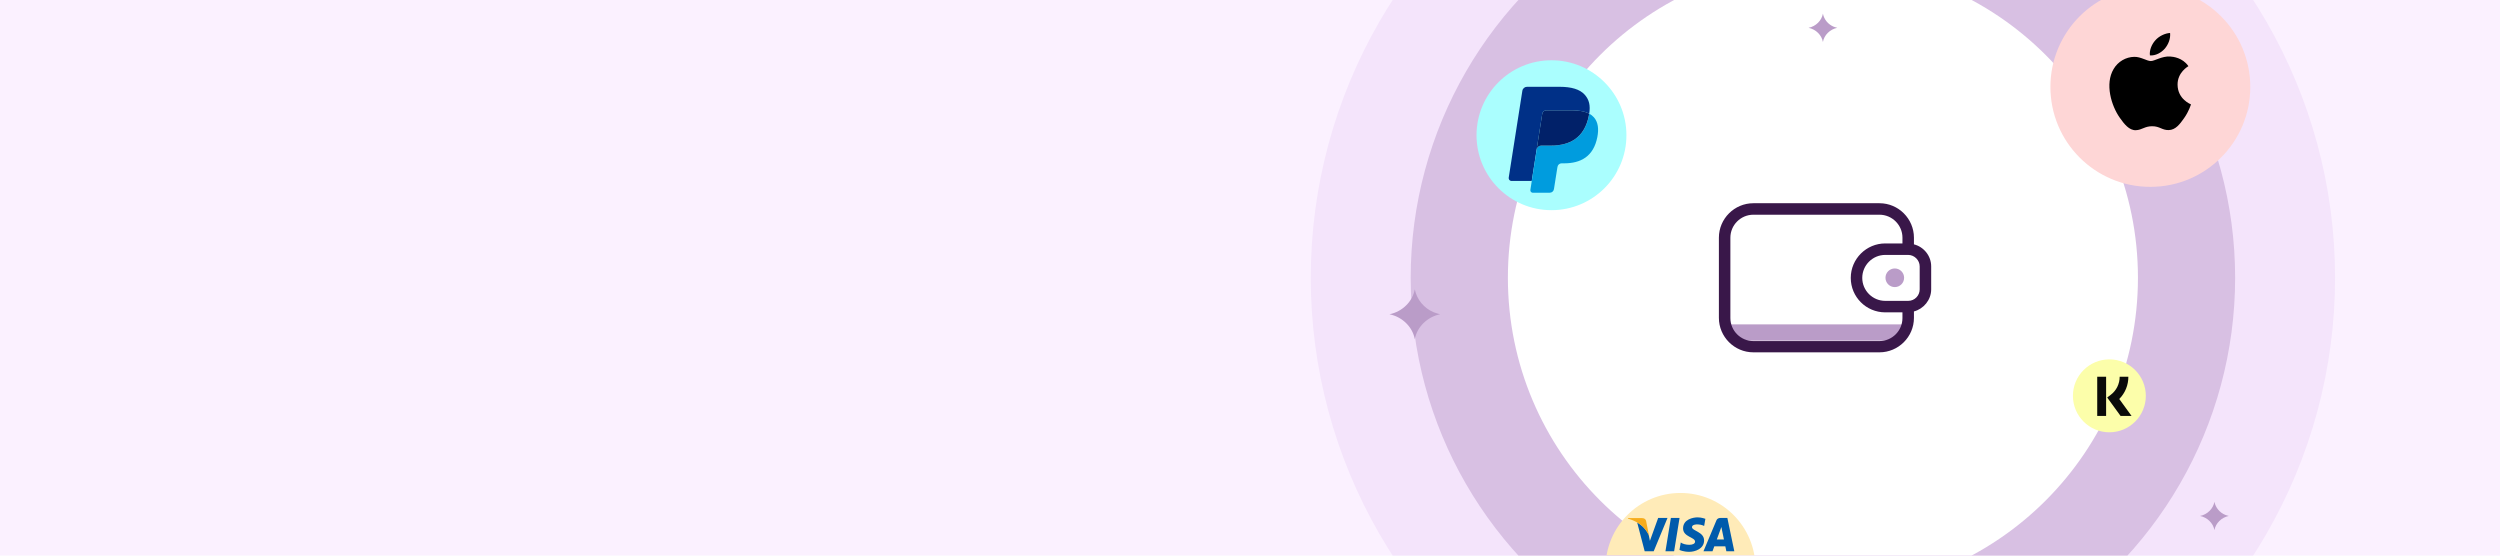
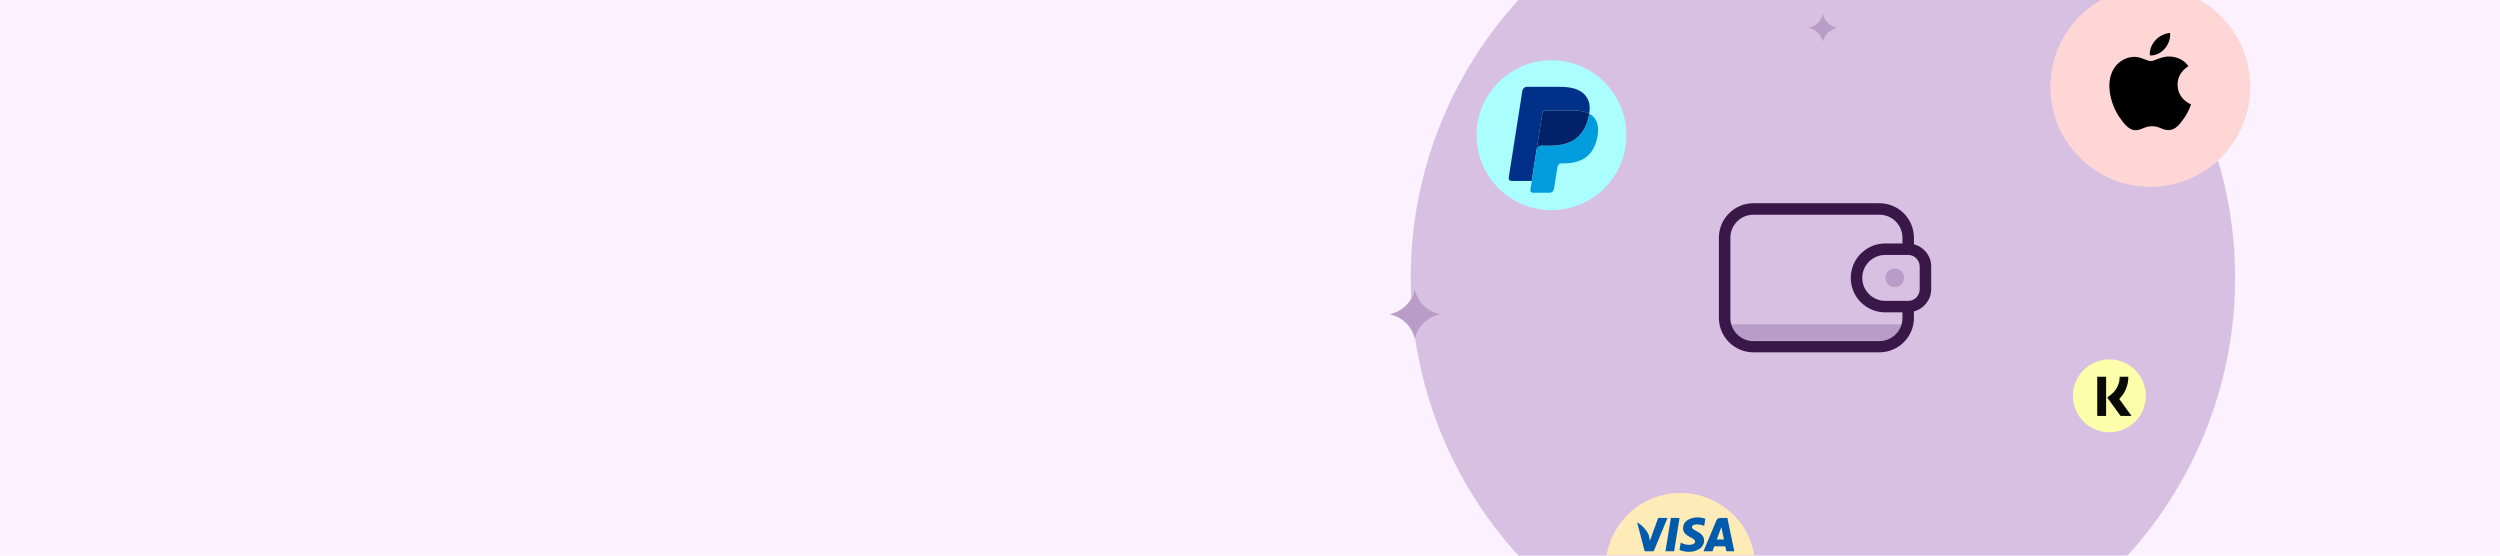
<svg xmlns="http://www.w3.org/2000/svg" width="1440" height="320" viewBox="0 0 1440 320" fill="none">
  <g clip-path="url(#clip0_5179_44526)">
    <rect width="1440" height="320" fill="#FBF1FF" />
-     <circle cx="1050" cy="160" r="295" fill="#F4E4FB" />
    <circle cx="1050" cy="160" r="237.439" fill="#D8C0E3" />
-     <circle cx="1050" cy="159.999" r="181.457" fill="white" />
    <rect x="996.455" y="186.839" width="100.311" height="9.394" fill="#BA9CC8" />
    <path d="M1102.43 179.387C1107.99 177.932 1112.36 172.771 1112.36 166.683V153.449C1112.36 147.362 1108.12 142.201 1102.43 140.745V136.908C1102.43 126.056 1093.57 117.058 1082.58 117.058H1009.93C999.079 117.058 990.081 125.924 990.081 136.908V183.092C990.081 193.944 998.947 202.942 1009.93 202.942H1082.58C1093.43 202.942 1102.43 194.076 1102.43 183.092V179.387ZM1105.74 153.45V166.683C1105.74 170.257 1102.83 173.3 1099.12 173.3H1085.89C1078.61 173.3 1072.66 167.345 1072.66 160.067C1072.66 152.788 1078.61 146.833 1085.89 146.833H1099.12C1102.7 146.833 1105.74 149.877 1105.74 153.45ZM1082.58 196.459H1009.93C1002.65 196.459 996.698 190.504 996.698 183.225V136.908C996.698 129.63 1002.65 123.675 1009.93 123.675H1082.58C1089.86 123.675 1095.82 129.63 1095.82 136.908L1095.81 140.217H1085.89C1075.04 140.217 1066.04 149.083 1066.04 160.067C1066.04 171.05 1074.91 179.917 1085.89 179.917H1095.81V183.225C1095.81 190.504 1089.86 196.459 1082.58 196.459H1082.58Z" fill="#391749" />
    <circle cx="1091.4" cy="160" r="5.368" fill="#BA9CC8" />
    <g filter="url(#filter0_d_5179_44526)">
      <circle cx="1238.6" cy="46.073" r="57.561" fill="#FED6D6" />
    </g>
    <g filter="url(#filter1_d_5179_44526)">
      <circle cx="893.653" cy="73.887" r="43.171" fill="#AAFEFE" />
    </g>
    <g filter="url(#filter2_d_5179_44526)">
      <circle cx="1215" cy="224" r="21" fill="#FCFEAA" />
    </g>
    <g filter="url(#filter3_d_5179_44526)">
      <circle cx="967.951" cy="323.118" r="43.171" fill="#FFEBB8" />
    </g>
    <path d="M825.743 179.835C820.166 177.454 816.083 172.54 814.925 166.624C813.676 173.643 807.795 179.51 800.329 181.014C807.795 182.543 813.676 188.384 814.925 195.404C816.174 188.384 822.086 182.518 829.521 181.014C829.521 181.014 826.839 180.312 825.743 179.835Z" fill="#BA9CC8" />
-     <path d="M1281.64 296.526C1278.48 295.176 1276.17 292.392 1275.51 289.039C1274.81 293.017 1271.47 296.341 1267.24 297.194C1271.47 298.06 1274.81 301.37 1275.51 305.348C1276.22 301.37 1279.57 298.046 1283.78 297.194C1283.78 297.194 1282.27 296.796 1281.64 296.526Z" fill="#BA9CC8" />
    <path d="M1056.13 15.355C1052.97 14.005 1050.66 11.221 1050 7.868C1049.29 11.846 1045.96 15.17 1041.73 16.023C1045.96 16.889 1049.29 20.199 1050 24.177C1050.71 20.199 1054.06 16.875 1058.27 16.023C1058.27 16.023 1056.75 15.625 1056.13 15.355Z" fill="#BA9CC8" />
    <g filter="url(#filter4_d_5179_44526)">
      <path d="M888.346 61.549C888.434 60.992 888.716 60.483 889.144 60.115C889.572 59.746 890.117 59.542 890.681 59.538H905.466C907.101 59.538 908.729 59.648 910.335 59.9C911.156 60.039 911.963 60.22 912.77 60.441C913.669 60.703 914.558 61.052 915.393 61.496C916.129 56.748 915.393 53.528 912.838 50.596C910.019 47.376 904.951 46 898.443 46H879.542C878.898 46.001 878.274 46.233 877.786 46.653C877.297 47.074 876.974 47.655 876.877 48.292L869.022 98.328C868.951 98.757 869.053 99.196 869.306 99.55C869.558 99.903 869.94 100.143 870.369 100.215H882.279L885.193 81.556L888.346 61.549Z" fill="#003087" />
      <path d="M915.415 61.493C915.344 61.866 915.29 62.239 915.219 62.602C912.707 75.432 904.184 79.875 893.326 79.875H887.785C887.137 79.875 886.512 80.11 886.024 80.536C885.537 80.962 885.22 81.55 885.133 82.192L882.301 100.24L881.498 105.365C881.465 105.55 881.47 105.74 881.513 105.924C881.556 106.107 881.635 106.28 881.746 106.431C881.97 106.737 882.301 106.932 882.663 107H892.714C893.277 106.998 893.82 106.796 894.247 106.43C894.674 106.064 894.957 105.558 895.046 105.003L895.145 104.487L897.004 92.702L897.129 92.076C897.215 91.519 897.498 91.012 897.927 90.645C898.355 90.279 898.9 90.078 899.464 90.079H900.935C910.443 90.079 917.888 86.191 920.064 74.959C920.981 70.278 920.508 66.351 918.109 63.604C917.347 62.742 916.434 62.027 915.415 61.493Z" fill="#009CDE" />
      <path d="M912.76 60.437C912.369 60.328 911.975 60.228 911.58 60.135C911.164 60.048 910.747 59.97 910.329 59.901C908.716 59.655 907.087 59.534 905.456 59.538H890.671C890.106 59.54 889.56 59.744 889.132 60.113C888.703 60.482 888.421 60.991 888.336 61.55L885.187 81.56L885.101 82.139C885.2 81.506 885.521 80.929 886.007 80.512C886.493 80.095 887.112 79.865 887.753 79.864H893.294C904.166 79.864 912.674 75.422 915.173 62.577C915.244 62.204 915.297 61.831 915.368 61.482C914.708 61.137 914.021 60.844 913.314 60.608L912.76 60.427" fill="#012169" />
    </g>
    <g filter="url(#filter5_d_5179_44526)">
      <path d="M1246.96 23.974C1244.91 26.325 1241.63 28.18 1238.35 27.915C1237.94 24.736 1239.55 21.358 1241.43 19.272C1243.48 16.854 1247.07 15.133 1249.97 15C1250.31 18.311 1248.98 21.557 1246.96 23.974ZM1249.94 28.544C1245.19 28.279 1241.12 31.16 1238.87 31.16C1236.58 31.16 1233.13 28.676 1229.37 28.742C1224.48 28.809 1219.93 31.491 1217.44 35.763C1212.31 44.306 1216.11 56.956 1221.06 63.91C1223.49 67.354 1226.39 71.129 1230.22 70.997C1233.84 70.864 1235.28 68.712 1239.65 68.712C1244.06 68.712 1245.32 70.997 1249.15 70.93C1253.12 70.864 1255.61 67.487 1258.04 64.043C1260.8 60.135 1261.93 56.327 1262 56.128C1261.93 56.062 1254.35 53.247 1254.28 44.77C1254.21 37.683 1260.26 34.306 1260.53 34.107C1257.11 29.206 1251.78 28.676 1249.94 28.544Z" fill="black" />
    </g>
    <path fill-rule="evenodd" clip-rule="evenodd" d="M962.425 298.343L959.304 317.522H964.297L967.418 298.343H962.425ZM955.103 298.343L950.343 311.534L949.78 308.694L949.78 308.695L949.656 308.058C949.08 306.816 947.746 304.457 945.226 302.443C944.481 301.847 943.731 301.339 943.005 300.905L947.331 317.522H952.533L960.477 298.343H955.103ZM974.59 303.668C974.59 301.499 979.452 301.778 981.589 302.955L982.302 298.836C982.302 298.836 980.103 298 977.811 298C975.333 298 969.449 299.084 969.449 304.349C969.449 309.304 976.355 309.366 976.355 311.967C976.355 314.569 970.161 314.104 968.117 312.463L967.374 316.768C967.374 316.768 969.603 317.852 973.01 317.852C976.417 317.852 981.558 316.087 981.558 311.286C981.558 306.3 974.59 305.835 974.59 303.668ZM994.964 298.343H990.95C989.096 298.343 988.645 299.773 988.645 299.773L981.199 317.522H986.403L987.444 314.673H993.792L994.377 317.522H998.962L994.964 298.343ZM988.883 310.738L991.507 303.561L992.983 310.738H988.883Z" fill="#005BAC" />
-     <path fill-rule="evenodd" clip-rule="evenodd" d="M948.168 300.15C948.168 300.15 947.962 298.419 945.755 298.419H937.739L937.646 298.744C937.646 298.744 941.499 299.53 945.195 302.472C948.728 305.285 949.88 308.791 949.88 308.791L948.168 300.15Z" fill="#F6AC1D" />
    <g filter="url(#filter6_d_5179_44526)">
      <path d="M1208 235.567H1213.12V213.013H1208V235.567ZM1225.93 213C1225.94 215.376 1225.49 217.732 1224.59 219.931C1223.69 222.131 1222.36 224.132 1220.69 225.82L1227.77 235.567H1221.44L1213.74 224.967L1215.72 223.469C1217.34 222.25 1218.66 220.67 1219.56 218.856C1220.46 217.041 1220.93 215.04 1220.93 213.013H1225.94L1225.93 213Z" fill="#0A0B09" />
    </g>
  </g>
  <defs>
    <filter id="filter0_d_5179_44526" x="1171.04" y="-17.488" width="135.122" height="135.122" filterUnits="userSpaceOnUse" color-interpolation-filters="sRGB">
      <feFlood flood-opacity="0" result="BackgroundImageFix" />
      <feColorMatrix in="SourceAlpha" type="matrix" values="0 0 0 0 0 0 0 0 0 0 0 0 0 0 0 0 0 0 127 0" result="hardAlpha" />
      <feOffset dy="4" />
      <feGaussianBlur stdDeviation="5" />
      <feComposite in2="hardAlpha" operator="out" />
      <feColorMatrix type="matrix" values="0 0 0 0 0 0 0 0 0 0 0 0 0 0 0 0 0 0 0.15 0" />
      <feBlend mode="normal" in2="BackgroundImageFix" result="effect1_dropShadow_5179_44526" />
      <feBlend mode="normal" in="SourceGraphic" in2="effect1_dropShadow_5179_44526" result="shape" />
    </filter>
    <filter id="filter1_d_5179_44526" x="840.482" y="24.716" width="106.342" height="106.341" filterUnits="userSpaceOnUse" color-interpolation-filters="sRGB">
      <feFlood flood-opacity="0" result="BackgroundImageFix" />
      <feColorMatrix in="SourceAlpha" type="matrix" values="0 0 0 0 0 0 0 0 0 0 0 0 0 0 0 0 0 0 127 0" result="hardAlpha" />
      <feOffset dy="4" />
      <feGaussianBlur stdDeviation="5" />
      <feComposite in2="hardAlpha" operator="out" />
      <feColorMatrix type="matrix" values="0 0 0 0 0 0 0 0 0 0 0 0 0 0 0 0 0 0 0.15 0" />
      <feBlend mode="normal" in2="BackgroundImageFix" result="effect1_dropShadow_5179_44526" />
      <feBlend mode="normal" in="SourceGraphic" in2="effect1_dropShadow_5179_44526" result="shape" />
    </filter>
    <filter id="filter2_d_5179_44526" x="1184" y="197" width="62" height="62" filterUnits="userSpaceOnUse" color-interpolation-filters="sRGB">
      <feFlood flood-opacity="0" result="BackgroundImageFix" />
      <feColorMatrix in="SourceAlpha" type="matrix" values="0 0 0 0 0 0 0 0 0 0 0 0 0 0 0 0 0 0 127 0" result="hardAlpha" />
      <feOffset dy="4" />
      <feGaussianBlur stdDeviation="5" />
      <feComposite in2="hardAlpha" operator="out" />
      <feColorMatrix type="matrix" values="0 0 0 0 0 0 0 0 0 0 0 0 0 0 0 0 0 0 0.15 0" />
      <feBlend mode="normal" in2="BackgroundImageFix" result="effect1_dropShadow_5179_44526" />
      <feBlend mode="normal" in="SourceGraphic" in2="effect1_dropShadow_5179_44526" result="shape" />
    </filter>
    <filter id="filter3_d_5179_44526" x="914.781" y="273.947" width="106.342" height="106.341" filterUnits="userSpaceOnUse" color-interpolation-filters="sRGB">
      <feFlood flood-opacity="0" result="BackgroundImageFix" />
      <feColorMatrix in="SourceAlpha" type="matrix" values="0 0 0 0 0 0 0 0 0 0 0 0 0 0 0 0 0 0 127 0" result="hardAlpha" />
      <feOffset dy="4" />
      <feGaussianBlur stdDeviation="5" />
      <feComposite in2="hardAlpha" operator="out" />
      <feColorMatrix type="matrix" values="0 0 0 0 0 0 0 0 0 0 0 0 0 0 0 0 0 0 0.15 0" />
      <feBlend mode="normal" in2="BackgroundImageFix" result="effect1_dropShadow_5179_44526" />
      <feBlend mode="normal" in="SourceGraphic" in2="effect1_dropShadow_5179_44526" result="shape" />
    </filter>
    <filter id="filter4_d_5179_44526" x="865" y="46" width="59.5" height="69" filterUnits="userSpaceOnUse" color-interpolation-filters="sRGB">
      <feFlood flood-opacity="0" result="BackgroundImageFix" />
      <feColorMatrix in="SourceAlpha" type="matrix" values="0 0 0 0 0 0 0 0 0 0 0 0 0 0 0 0 0 0 127 0" result="hardAlpha" />
      <feOffset dy="4" />
      <feGaussianBlur stdDeviation="2" />
      <feComposite in2="hardAlpha" operator="out" />
      <feColorMatrix type="matrix" values="0 0 0 0 0 0 0 0 0 0 0 0 0 0 0 0 0 0 0.25 0" />
      <feBlend mode="normal" in2="BackgroundImageFix" result="effect1_dropShadow_5179_44526" />
      <feBlend mode="normal" in="SourceGraphic" in2="effect1_dropShadow_5179_44526" result="shape" />
    </filter>
    <filter id="filter5_d_5179_44526" x="1211" y="15" width="55" height="64" filterUnits="userSpaceOnUse" color-interpolation-filters="sRGB">
      <feFlood flood-opacity="0" result="BackgroundImageFix" />
      <feColorMatrix in="SourceAlpha" type="matrix" values="0 0 0 0 0 0 0 0 0 0 0 0 0 0 0 0 0 0 127 0" result="hardAlpha" />
      <feOffset dy="4" />
      <feGaussianBlur stdDeviation="2" />
      <feComposite in2="hardAlpha" operator="out" />
      <feColorMatrix type="matrix" values="0 0 0 0 0 0 0 0 0 0 0 0 0 0 0 0 0 0 0.25 0" />
      <feBlend mode="normal" in2="BackgroundImageFix" result="effect1_dropShadow_5179_44526" />
      <feBlend mode="normal" in="SourceGraphic" in2="effect1_dropShadow_5179_44526" result="shape" />
    </filter>
    <filter id="filter6_d_5179_44526" x="1204" y="213" width="27.77" height="30.567" filterUnits="userSpaceOnUse" color-interpolation-filters="sRGB">
      <feFlood flood-opacity="0" result="BackgroundImageFix" />
      <feColorMatrix in="SourceAlpha" type="matrix" values="0 0 0 0 0 0 0 0 0 0 0 0 0 0 0 0 0 0 127 0" result="hardAlpha" />
      <feOffset dy="4" />
      <feGaussianBlur stdDeviation="2" />
      <feComposite in2="hardAlpha" operator="out" />
      <feColorMatrix type="matrix" values="0 0 0 0 0 0 0 0 0 0 0 0 0 0 0 0 0 0 0.25 0" />
      <feBlend mode="normal" in2="BackgroundImageFix" result="effect1_dropShadow_5179_44526" />
      <feBlend mode="normal" in="SourceGraphic" in2="effect1_dropShadow_5179_44526" result="shape" />
    </filter>
    <clipPath id="clip0_5179_44526">
      <rect width="1440" height="320" fill="white" />
    </clipPath>
  </defs>
</svg>